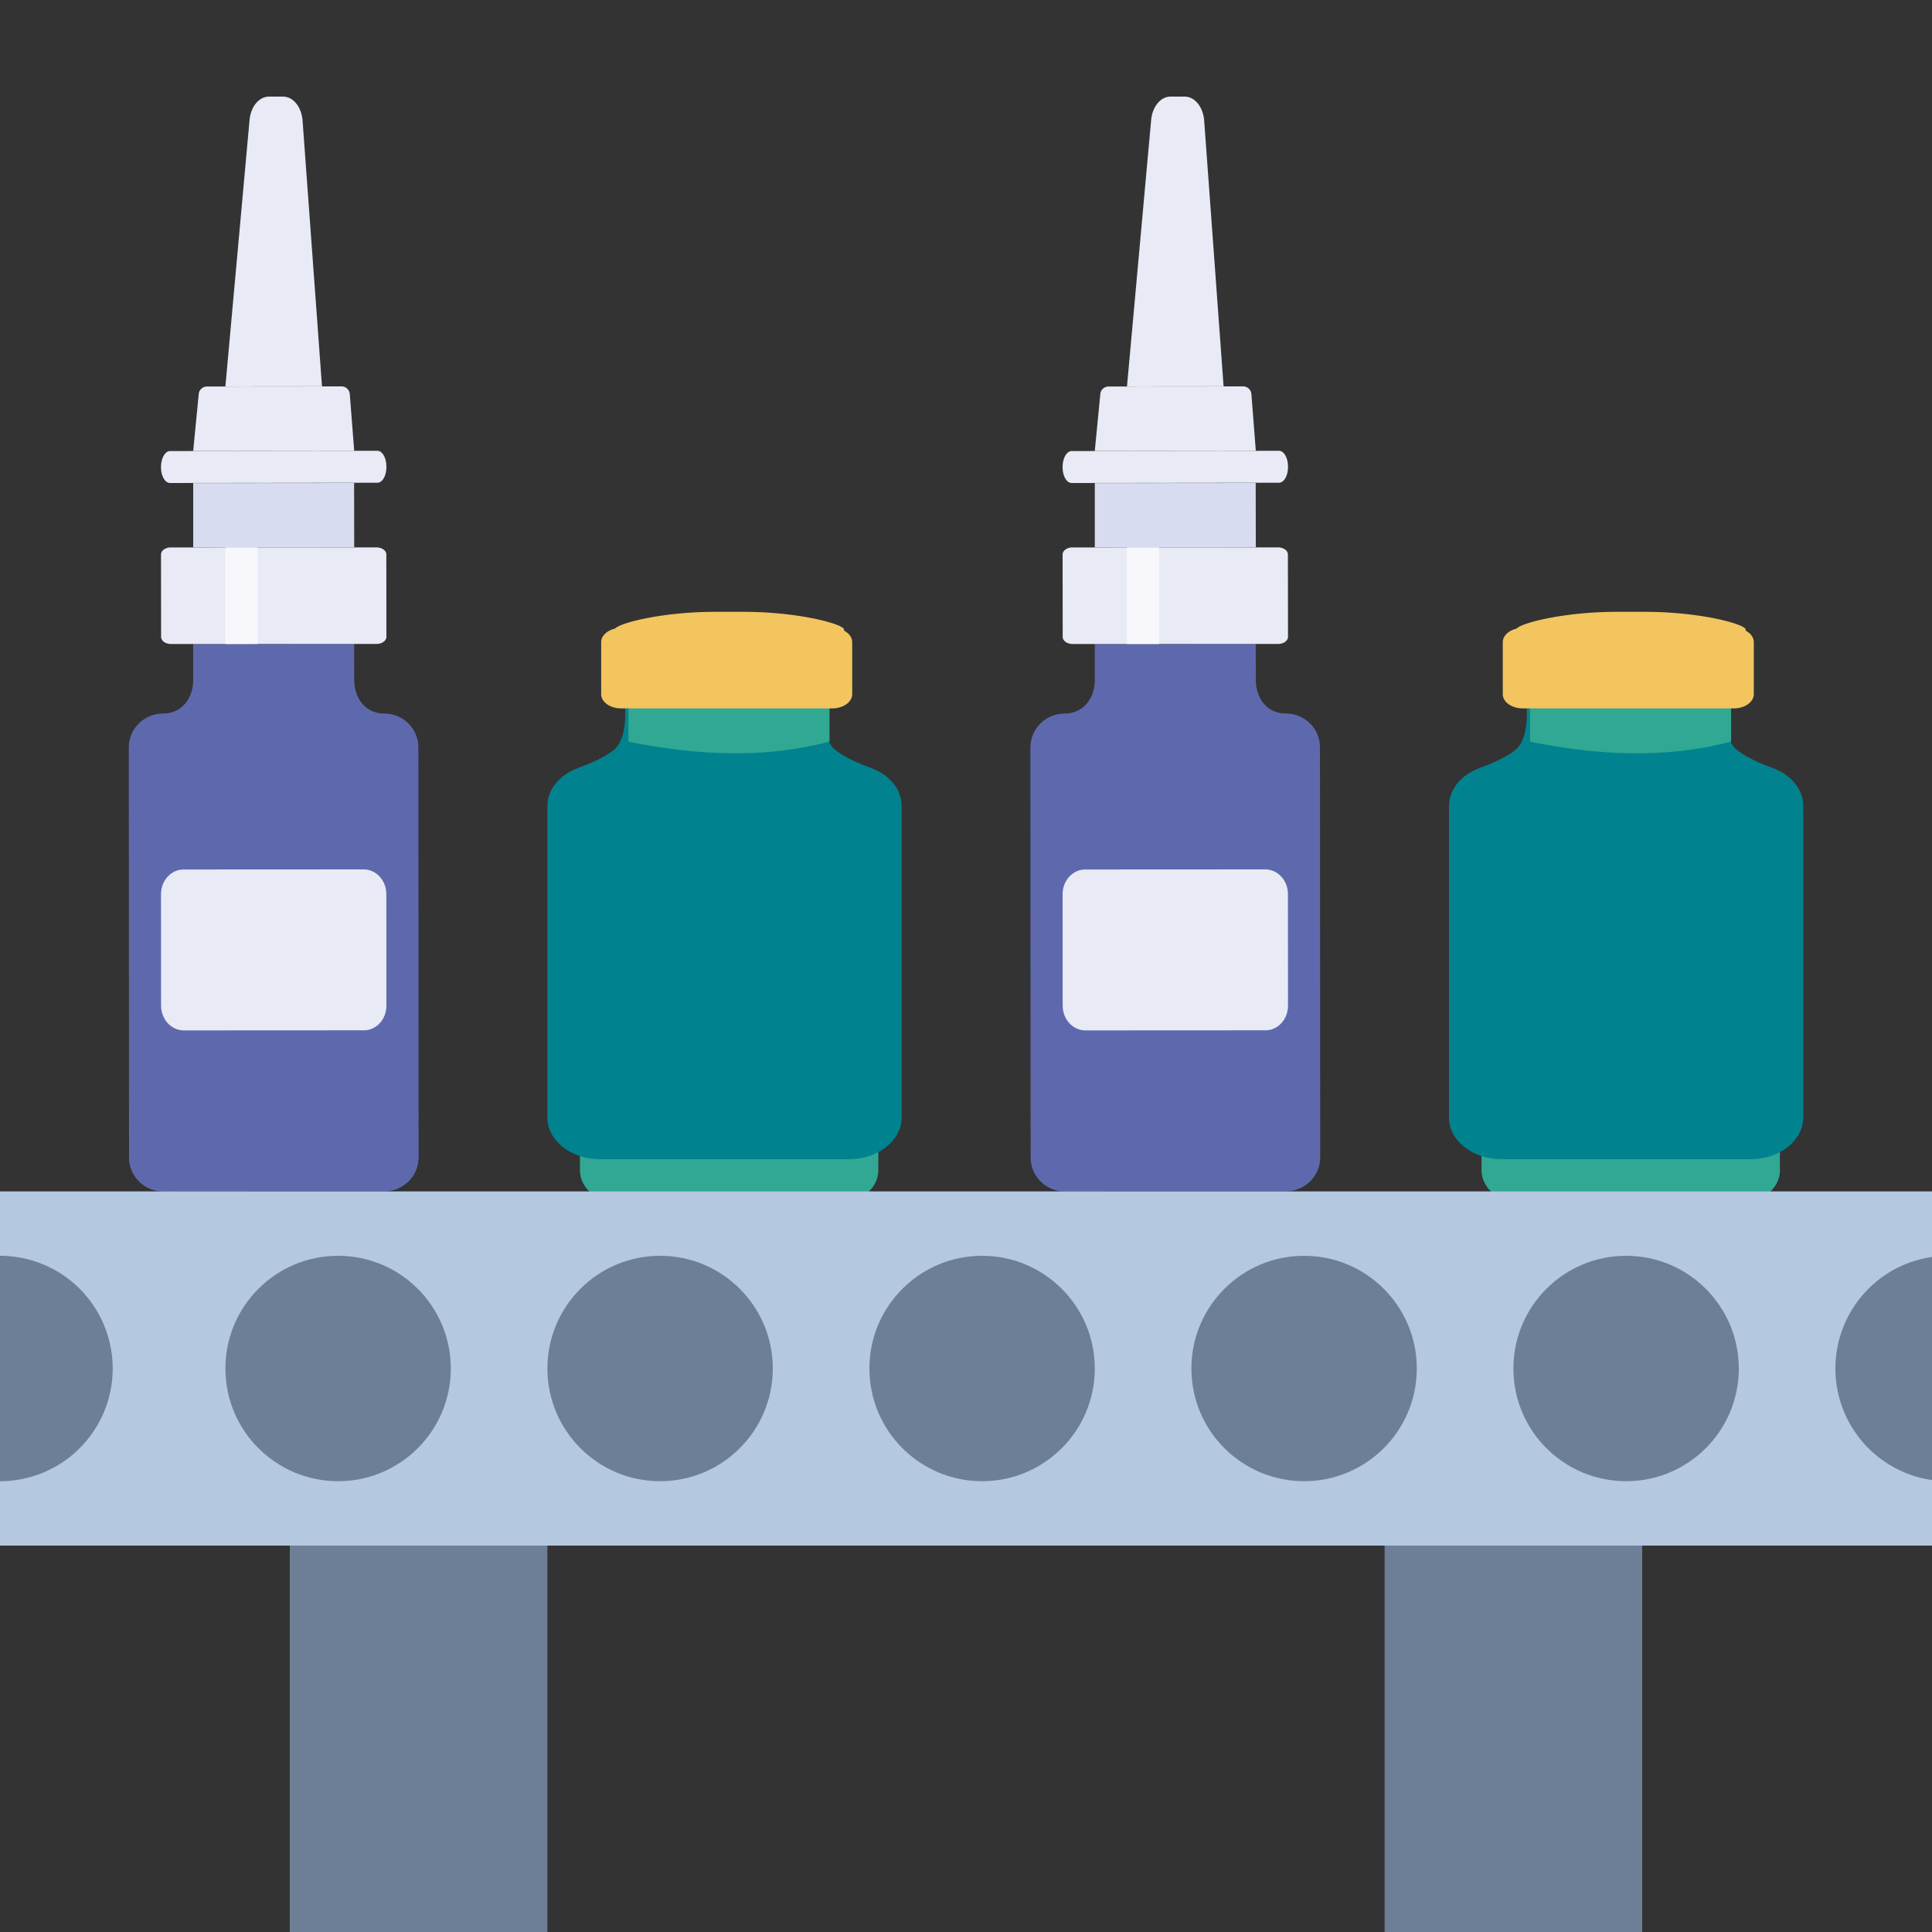
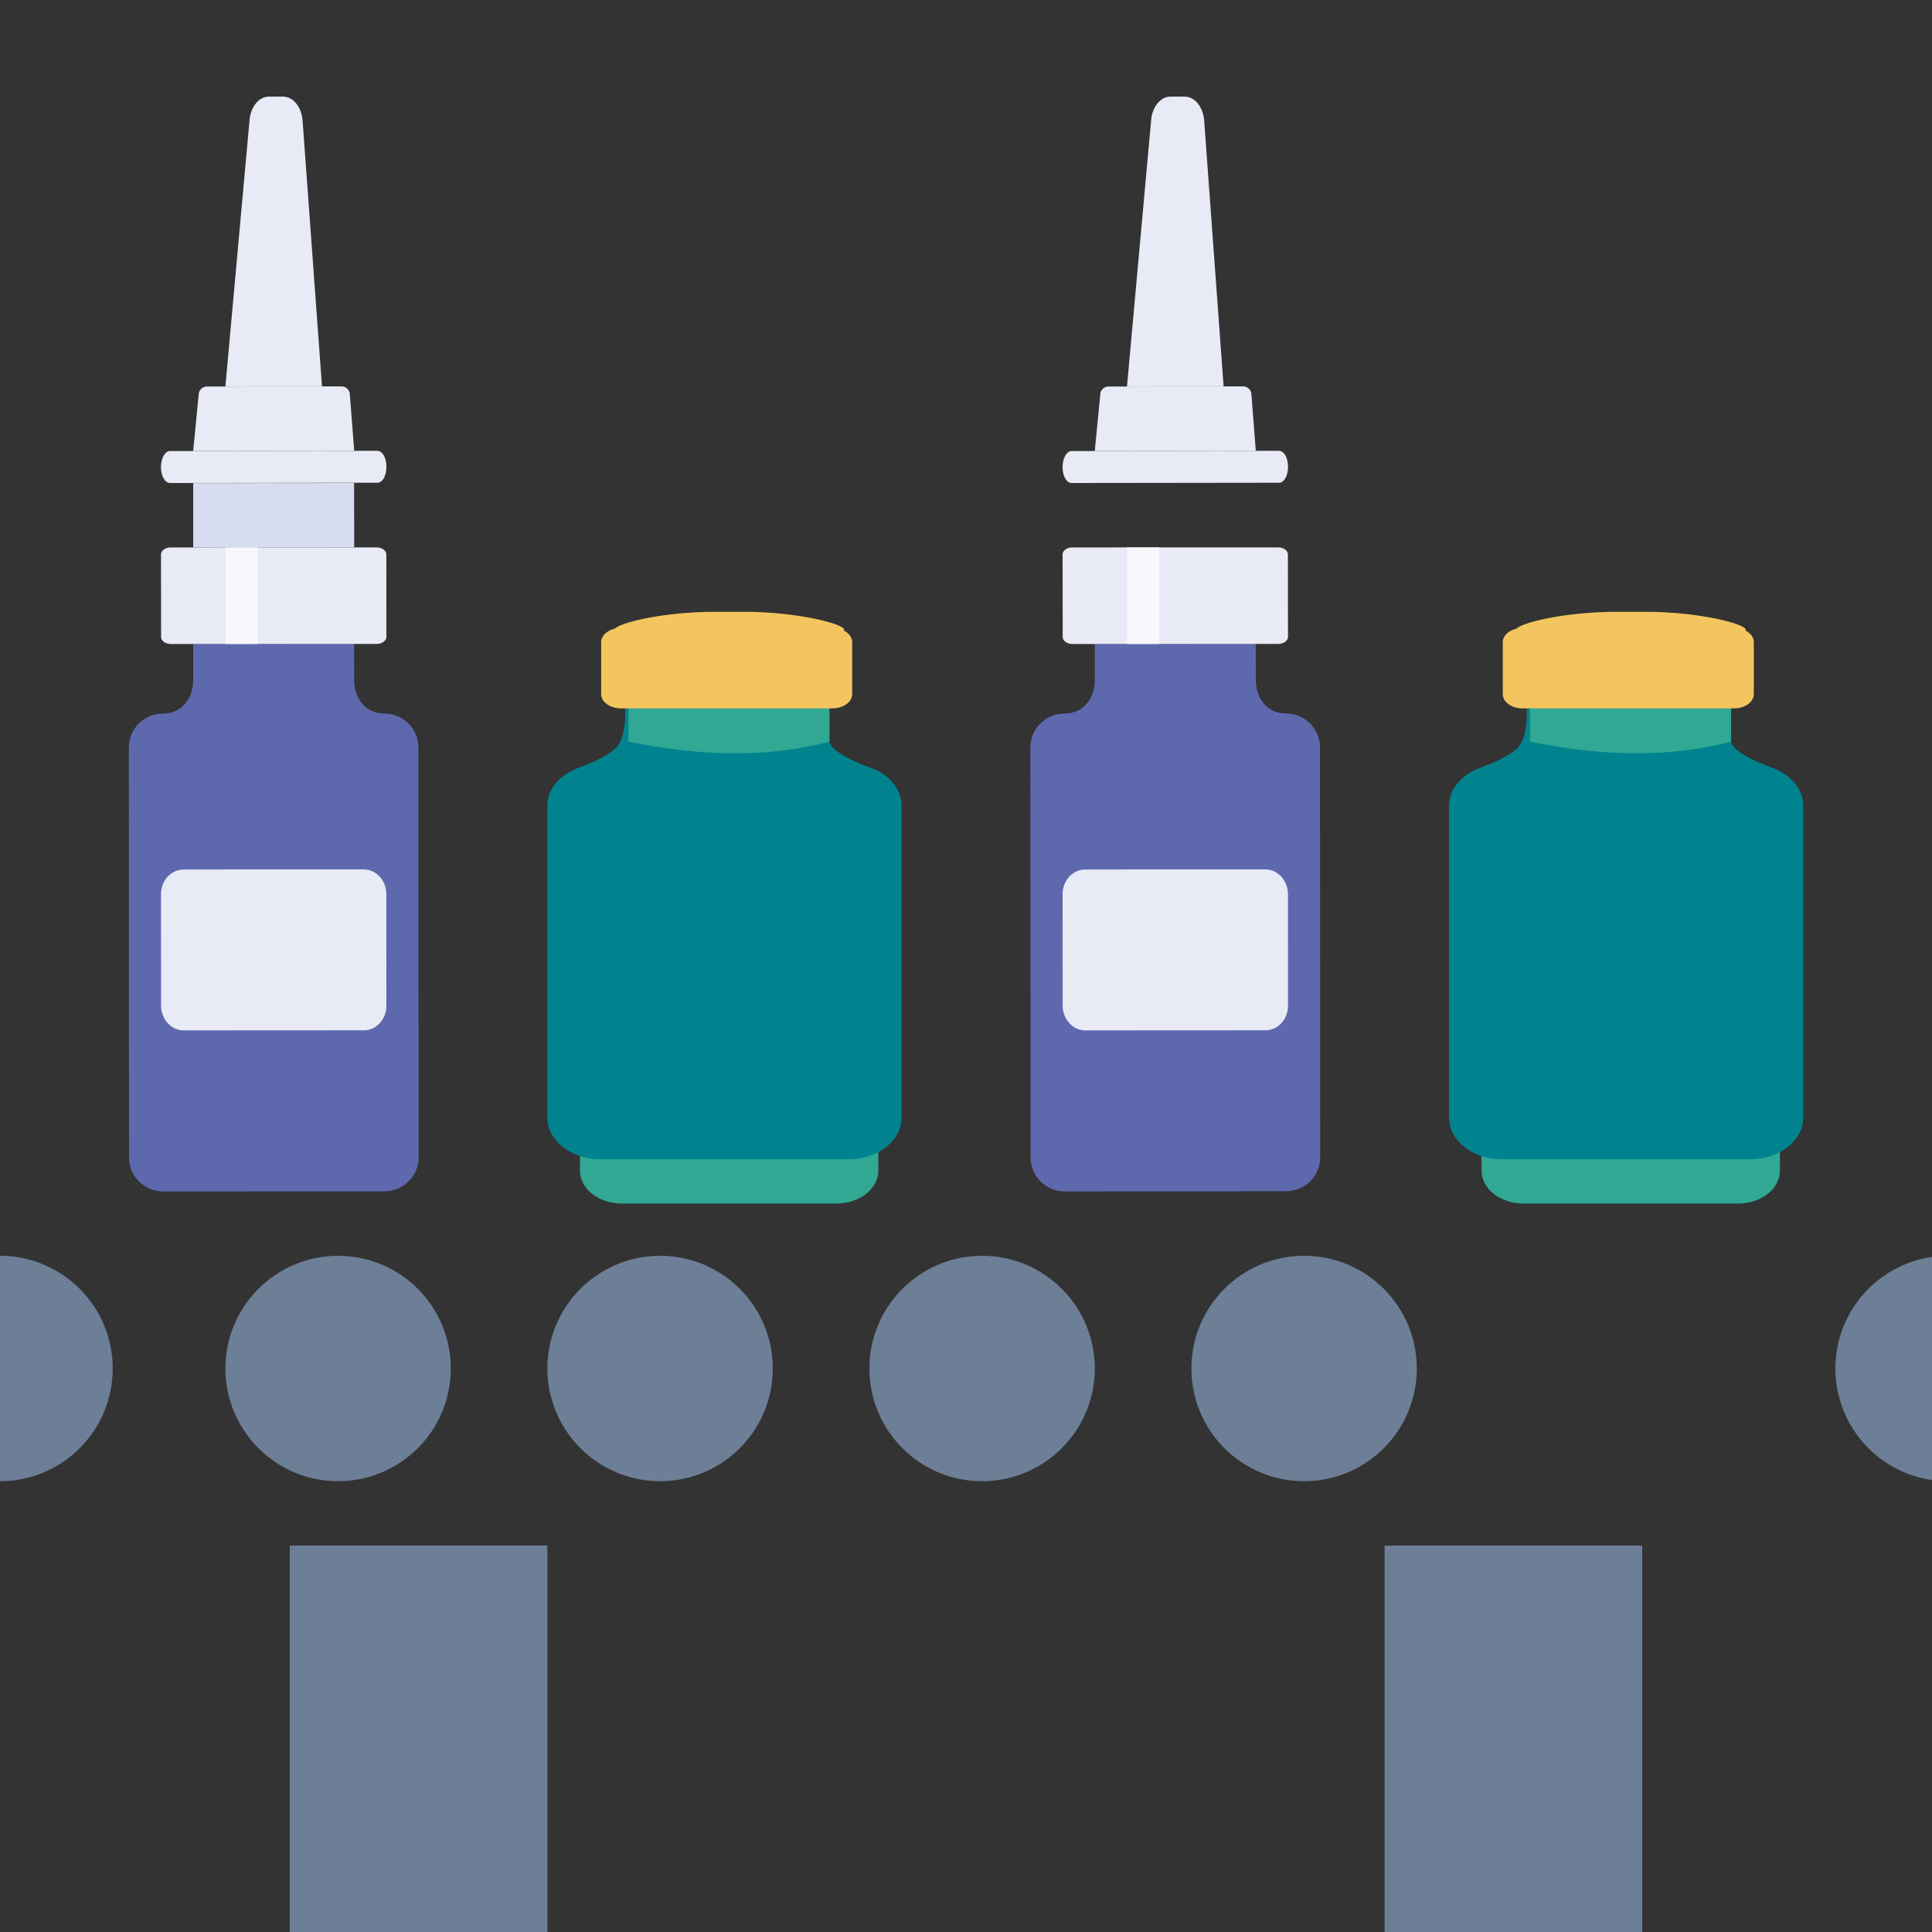
<svg xmlns="http://www.w3.org/2000/svg" width="60" height="60" viewBox="0 0 60 60" fill="none">
  <rect x="0" y="0" width="60" height="60" fill="#333333" stroke="none" />
  <g clip-path="url(#clip0)">
    <path d="M25.986 37.376h-6.685c-.713 0-1.29-.457-1.29-1.024v-.686h9.266v.686c0 .567-.578 1.024-1.29 1.024z" fill="#31A893" />
    <path d="M27.042 23.848h.01s-.76-.25-1.145-.588c-.382-.338-.319-1.26-.319-1.26h-6.173s.065.922-.32 1.26c-.382.339-1.145.588-1.145.588h.012c-.567.203-.962.654-.962 1.18v9.678c0 .714.73 1.294 1.63 1.294h7.74c.9 0 1.63-.58 1.63-1.294v-9.678c.003-.526-.392-.977-.958-1.18z" fill="#00838F" />
    <path d="M25.761 23.033c-2.047.535-4.136.428-6.244 0v-1.287h6.244v1.287z" fill="#31A893" />
    <path fill-rule="evenodd" clip-rule="evenodd" d="M19.098 19.522c.15-.18 1.487-.522 3.116-.522h.873c1.726 0 3.127.386 3.127.553v.033c.153.08.252.209.252.354v1.62c0 .242-.278.44-.62.44H19.29c-.342 0-.62-.197-.62-.44v-1.62c0-.194.179-.36.427-.418z" fill="#F3C55E" />
    <path d="M11 21.108L10.998 20 6 20.002v1.109c.002.58-.357 1.05-.942 1.05S4 22.633 4 23.214l.007 12.736c0 .58.474 1.051 1.058 1.051l6.877-.005c.585 0 1.058-.472 1.058-1.05l-.007-12.737c0-.58-.474-1.05-1.058-1.05-.585.002-.935-.469-.935-1.05z" fill="#5E69AD" />
    <path d="M6 14l5-.003-.137-1.761a.259.259 0 00-.26-.236l-4.17.003c-.137 0-.248.1-.261.23L6 14zm5.72.992L5.28 15c-.154 0-.282-.22-.28-.496 0-.272.126-.496.28-.496L11.72 14c.154 0 .282.22.28.496.002.276-.123.496-.28.496zm-.026 5.006L5.311 20c-.171 0-.308-.098-.308-.22L5 17.222c0-.123.137-.221.305-.221L11.69 17c.171 0 .308.098.308.219L12 19.775c0 .125-.137.223-.306.223z" fill="#E8EAF6" />
    <path d="M11 16.997L6 17v-1.996L10.997 15 11 16.997z" fill="#D8DCF0" />
    <path d="M6.798 20.103H6.71h.088zm.841-3.84h-.464.464z" fill="#F3F5FB" />
    <path d="M8.25 14.913H7.127 8.25zm-1.545.002h-.611.61z" fill="#E9EBF7" />
    <path d="M8.142 14.913l-1.933.002h.918l1.015-.002z" fill="#D0D6ED" />
    <path d="M7.64 14.913l-.513.002h-.422.002l.932-.002z" fill="#F3F5FB" />
    <path d="M7.64 14.038l-.935.002.467-.002h.467z" fill="#E5E9F6" />
    <path d="M7.666 16.264h-.353.353zm.242-.894h-.595.595z" fill="#E8ECF7" />
    <path d="M7.008 12l2.977-.003L10 12l-.602-8.236C9.373 3.332 9.11 3 8.792 3H8.35c-.312 0-.573.325-.602.748L7 11.998l.008.002z" fill="#E8EAF6" />
    <path d="M8.73 11.173l-1.189.003 1.188-.003z" fill="#EFF0F9" />
    <path d="M8 20H7v-3h1v3z" fill="#F8F8FC" />
    <path d="M11.3 31.997L5.707 32c-.388 0-.702-.342-.705-.766L5 27.769c0-.424.314-.766.703-.766L11.295 27c.386 0 .703.342.703.766L12 31.23c.002.424-.312.768-.7.768z" fill="#E8EAF6" />
    <path d="M53.986 37.376h-6.685c-.713 0-1.29-.457-1.29-1.024v-.686h9.266v.686c0 .567-.578 1.024-1.29 1.024z" fill="#31A893" />
    <path d="M55.042 23.848h.01s-.76-.25-1.145-.588c-.382-.338-.319-1.26-.319-1.26h-6.173s.065.922-.32 1.26c-.382.339-1.145.588-1.145.588h.012c-.567.203-.962.654-.962 1.18v9.678c0 .714.73 1.294 1.63 1.294h7.74c.9 0 1.63-.58 1.63-1.294v-9.678c.003-.526-.392-.977-.958-1.18z" fill="#00838F" />
    <path d="M53.761 23.033c-2.047.535-4.136.428-6.244 0v-1.287h6.244v1.287z" fill="#31A893" />
    <path fill-rule="evenodd" clip-rule="evenodd" d="M47.098 19.522c.15-.18 1.487-.522 3.116-.522h.873c1.726 0 3.127.386 3.127.553v.033c.153.08.252.209.252.354v1.62c0 .242-.278.44-.62.44h-6.554c-.343 0-.622-.197-.622-.44v-1.62c0-.194.18-.36.428-.418z" fill="#F3C55E" />
    <path d="M39 21.108L38.998 20 34 20.002v1.109c.002.58-.358 1.05-.942 1.05-.585 0-1.058.471-1.058 1.052l.007 12.736c0 .58.474 1.051 1.058 1.051l6.877-.005c.585 0 1.058-.472 1.058-1.05l-.007-12.737c0-.58-.474-1.05-1.058-1.05-.585.002-.935-.469-.935-1.05z" fill="#5E69AD" />
    <path d="M34 14l5-.003-.137-1.761a.259.259 0 00-.26-.236l-4.17.003c-.138 0-.248.1-.261.23L34 14zm5.72.992L33.28 15c-.154 0-.282-.22-.28-.496 0-.272.126-.496.28-.496L39.72 14c.154 0 .282.22.28.496.002.276-.123.496-.28.496zm-.026 5.006L33.311 20c-.171 0-.308-.098-.308-.22L33 17.222c0-.123.137-.221.306-.221L39.689 17c.171 0 .308.098.308.219L40 19.775c0 .125-.137.223-.306.223z" fill="#E8EAF6" />
-     <path d="M39 16.997L34 17v-1.996L38.997 15 39 16.997z" fill="#D8DCF0" />
    <path d="M34.798 20.103h-.088.088zm.841-3.84h-.465.466z" fill="#F3F5FB" />
    <path d="M36.25 14.913h-1.123 1.123zm-1.545.002h-.611.61z" fill="#E9EBF7" />
    <path d="M36.142 14.913l-1.933.002h.918l1.015-.002z" fill="#D0D6ED" />
    <path d="M35.64 14.913l-.513.002h-.422.002l.932-.002z" fill="#F3F5FB" />
    <path d="M35.64 14.038l-.935.002.467-.002h.467z" fill="#E5E9F6" />
-     <path d="M35.666 16.264h-.352.352zm.242-.894h-.595.595z" fill="#E8ECF7" />
    <path d="M35.008 12l2.977-.003L38 12l-.602-8.236C37.373 3.332 37.11 3 36.792 3h-.442c-.312 0-.573.325-.602.748L35 11.998l.008.002z" fill="#E8EAF6" />
    <path d="M36.73 11.173l-1.189.003 1.188-.003z" fill="#EFF0F9" />
    <path d="M36 20h-1v-3h1v3z" fill="#F8F8FC" />
    <path d="M39.3 31.997L33.707 32c-.389 0-.702-.342-.705-.766L33 27.769c0-.424.314-.766.703-.766L39.295 27c.386 0 .703.342.703.766L40 31.23c.002.424-.312.768-.7.768z" fill="#E8EAF6" />
-     <path fill="#B4C8E0" d="M0 37h60v11H0z" />
    <path fill="#6D7F97" d="M9 48h8v12H9zm34 0h8v12h-8zM3.5 42.5A3.5 3.5 0 010 46v-7a3.5 3.5 0 013.5 3.5zm53.5 0a3.5 3.5 0 013.5-3.5v7a3.5 3.5 0 01-3.5-3.5z" />
    <circle cx="10.5" cy="42.5" r="3.5" fill="#6D7F97" />
    <circle cx="20.5" cy="42.5" r="3.5" fill="#6D7F97" />
    <circle cx="30.5" cy="42.5" r="3.5" fill="#6D7F97" />
    <circle cx="40.5" cy="42.5" r="3.5" fill="#6D7F97" />
-     <circle cx="50.5" cy="42.5" r="3.5" fill="#6D7F97" />
  </g>
  <defs>
    <clipPath id="clip0">
      <path fill="#fff" d="M0 0h60v60H0z" />
    </clipPath>
  </defs>
</svg>